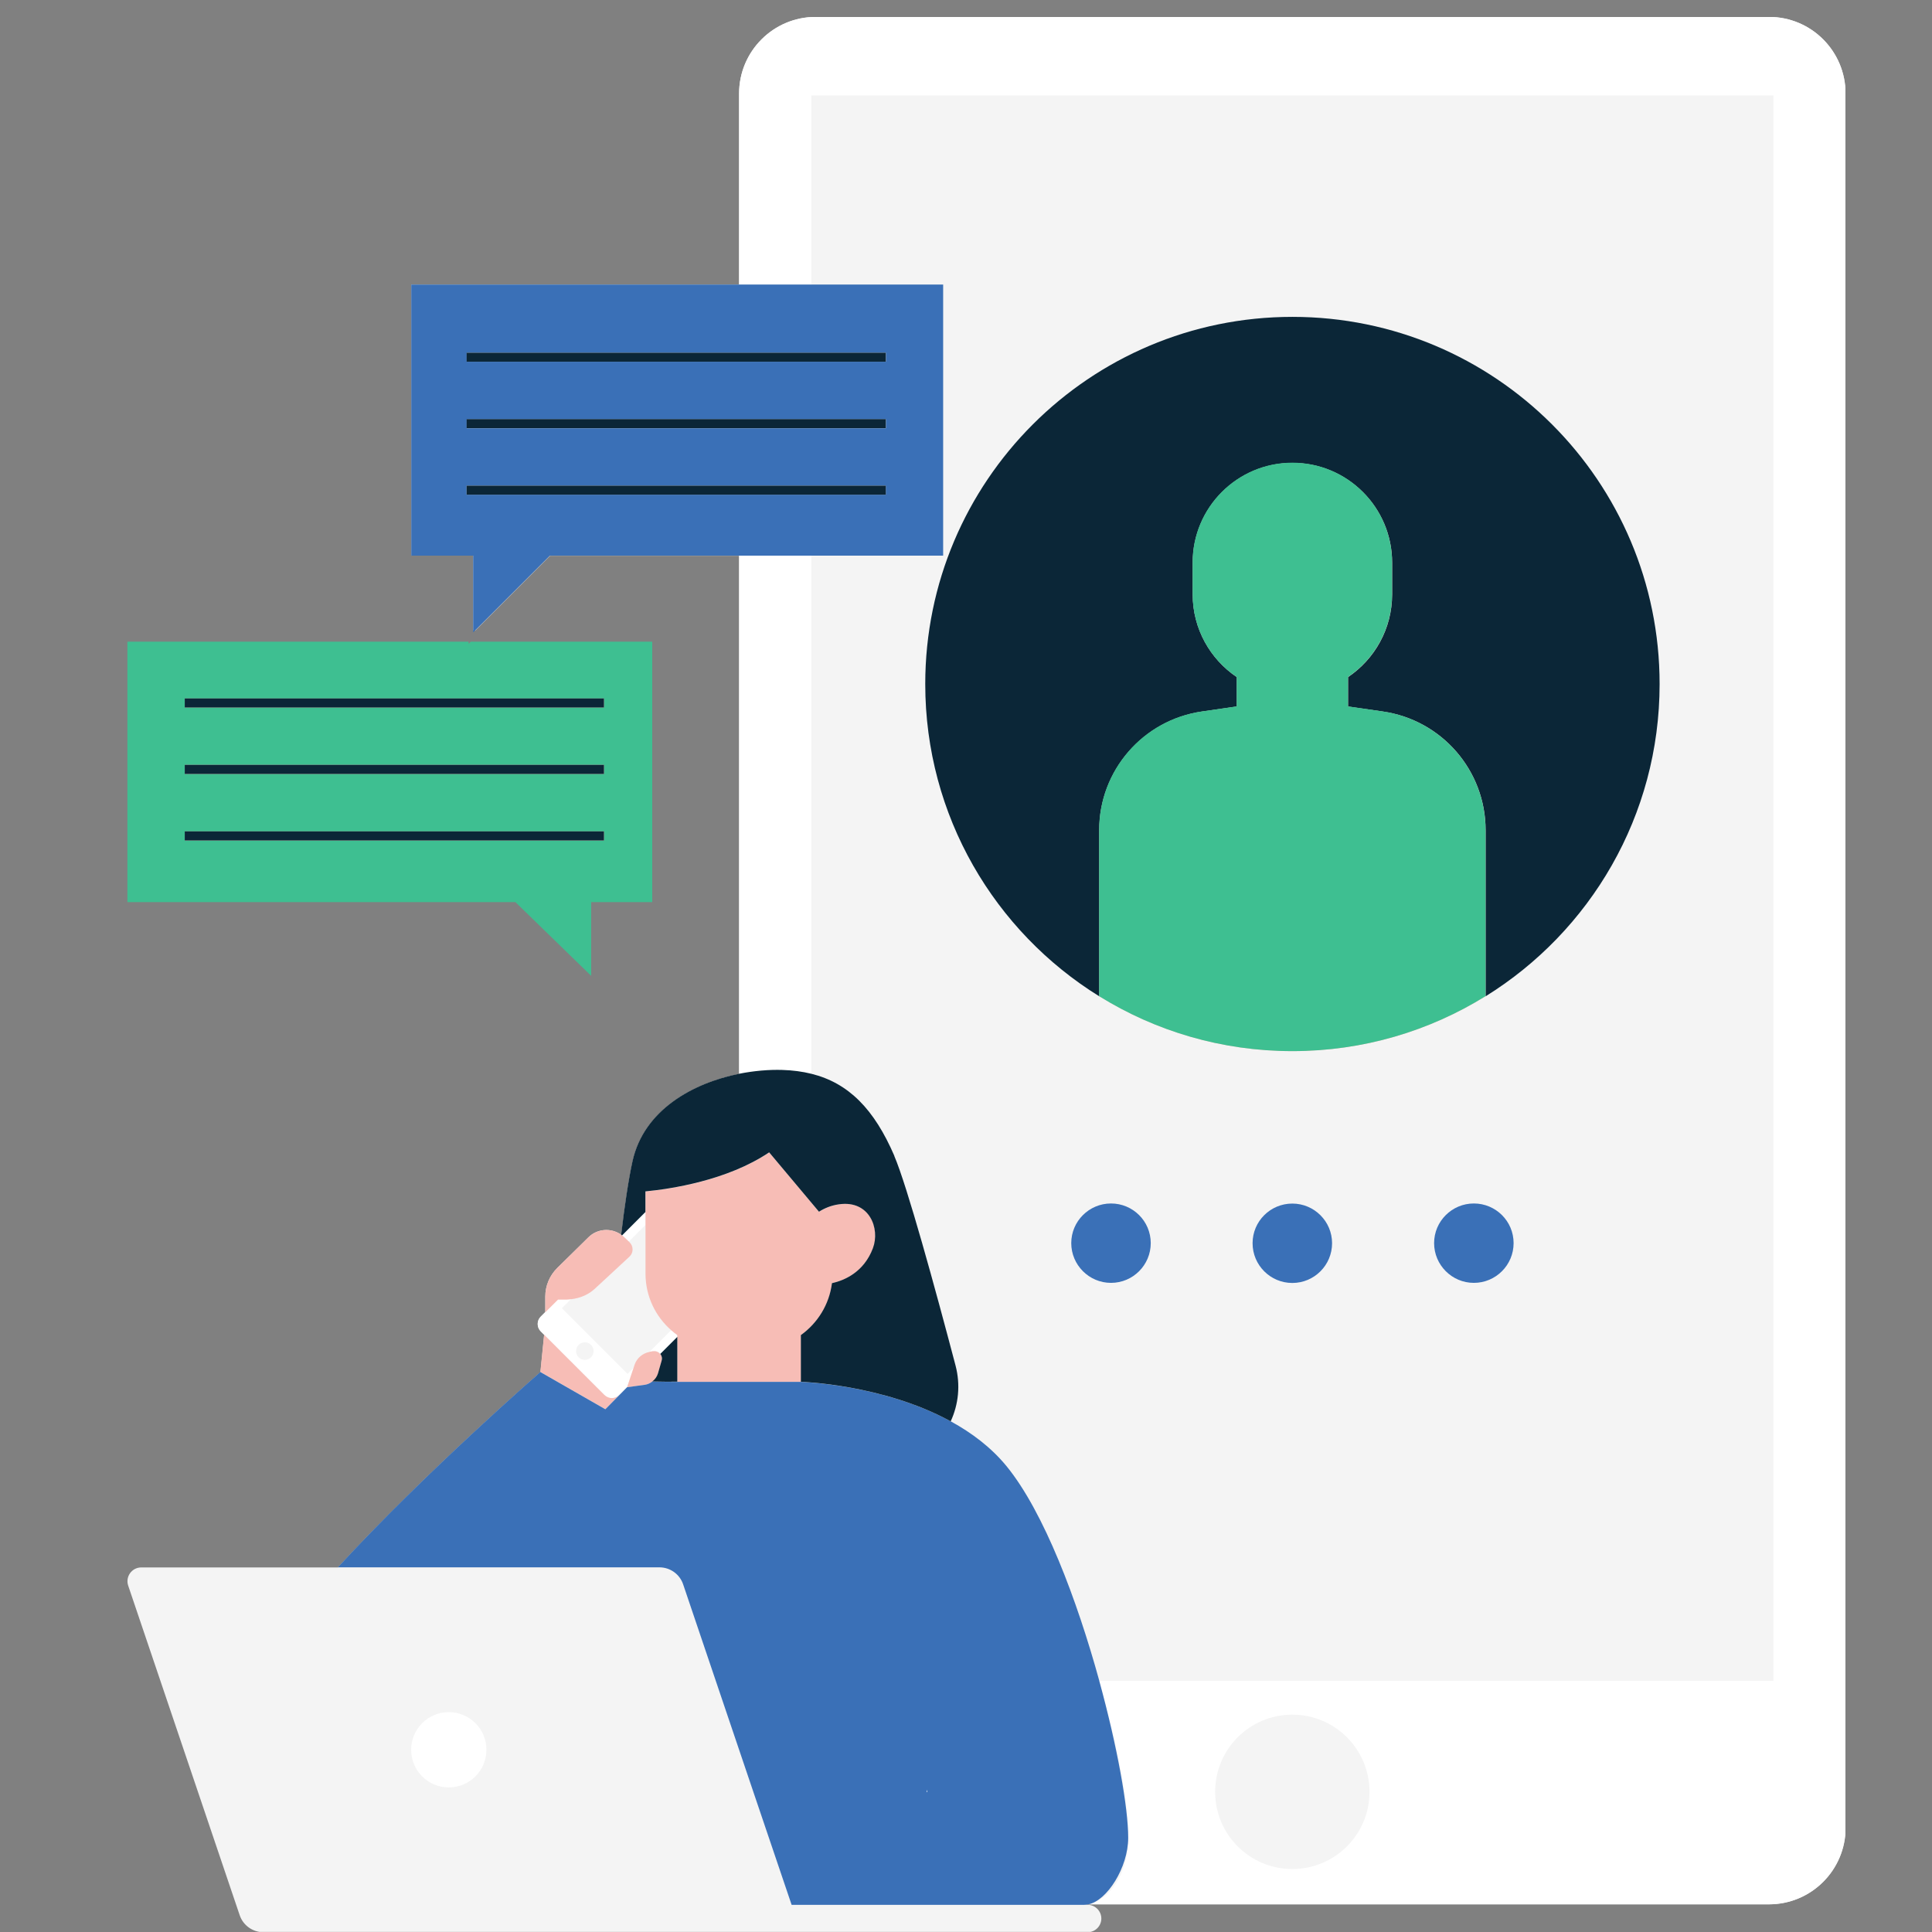
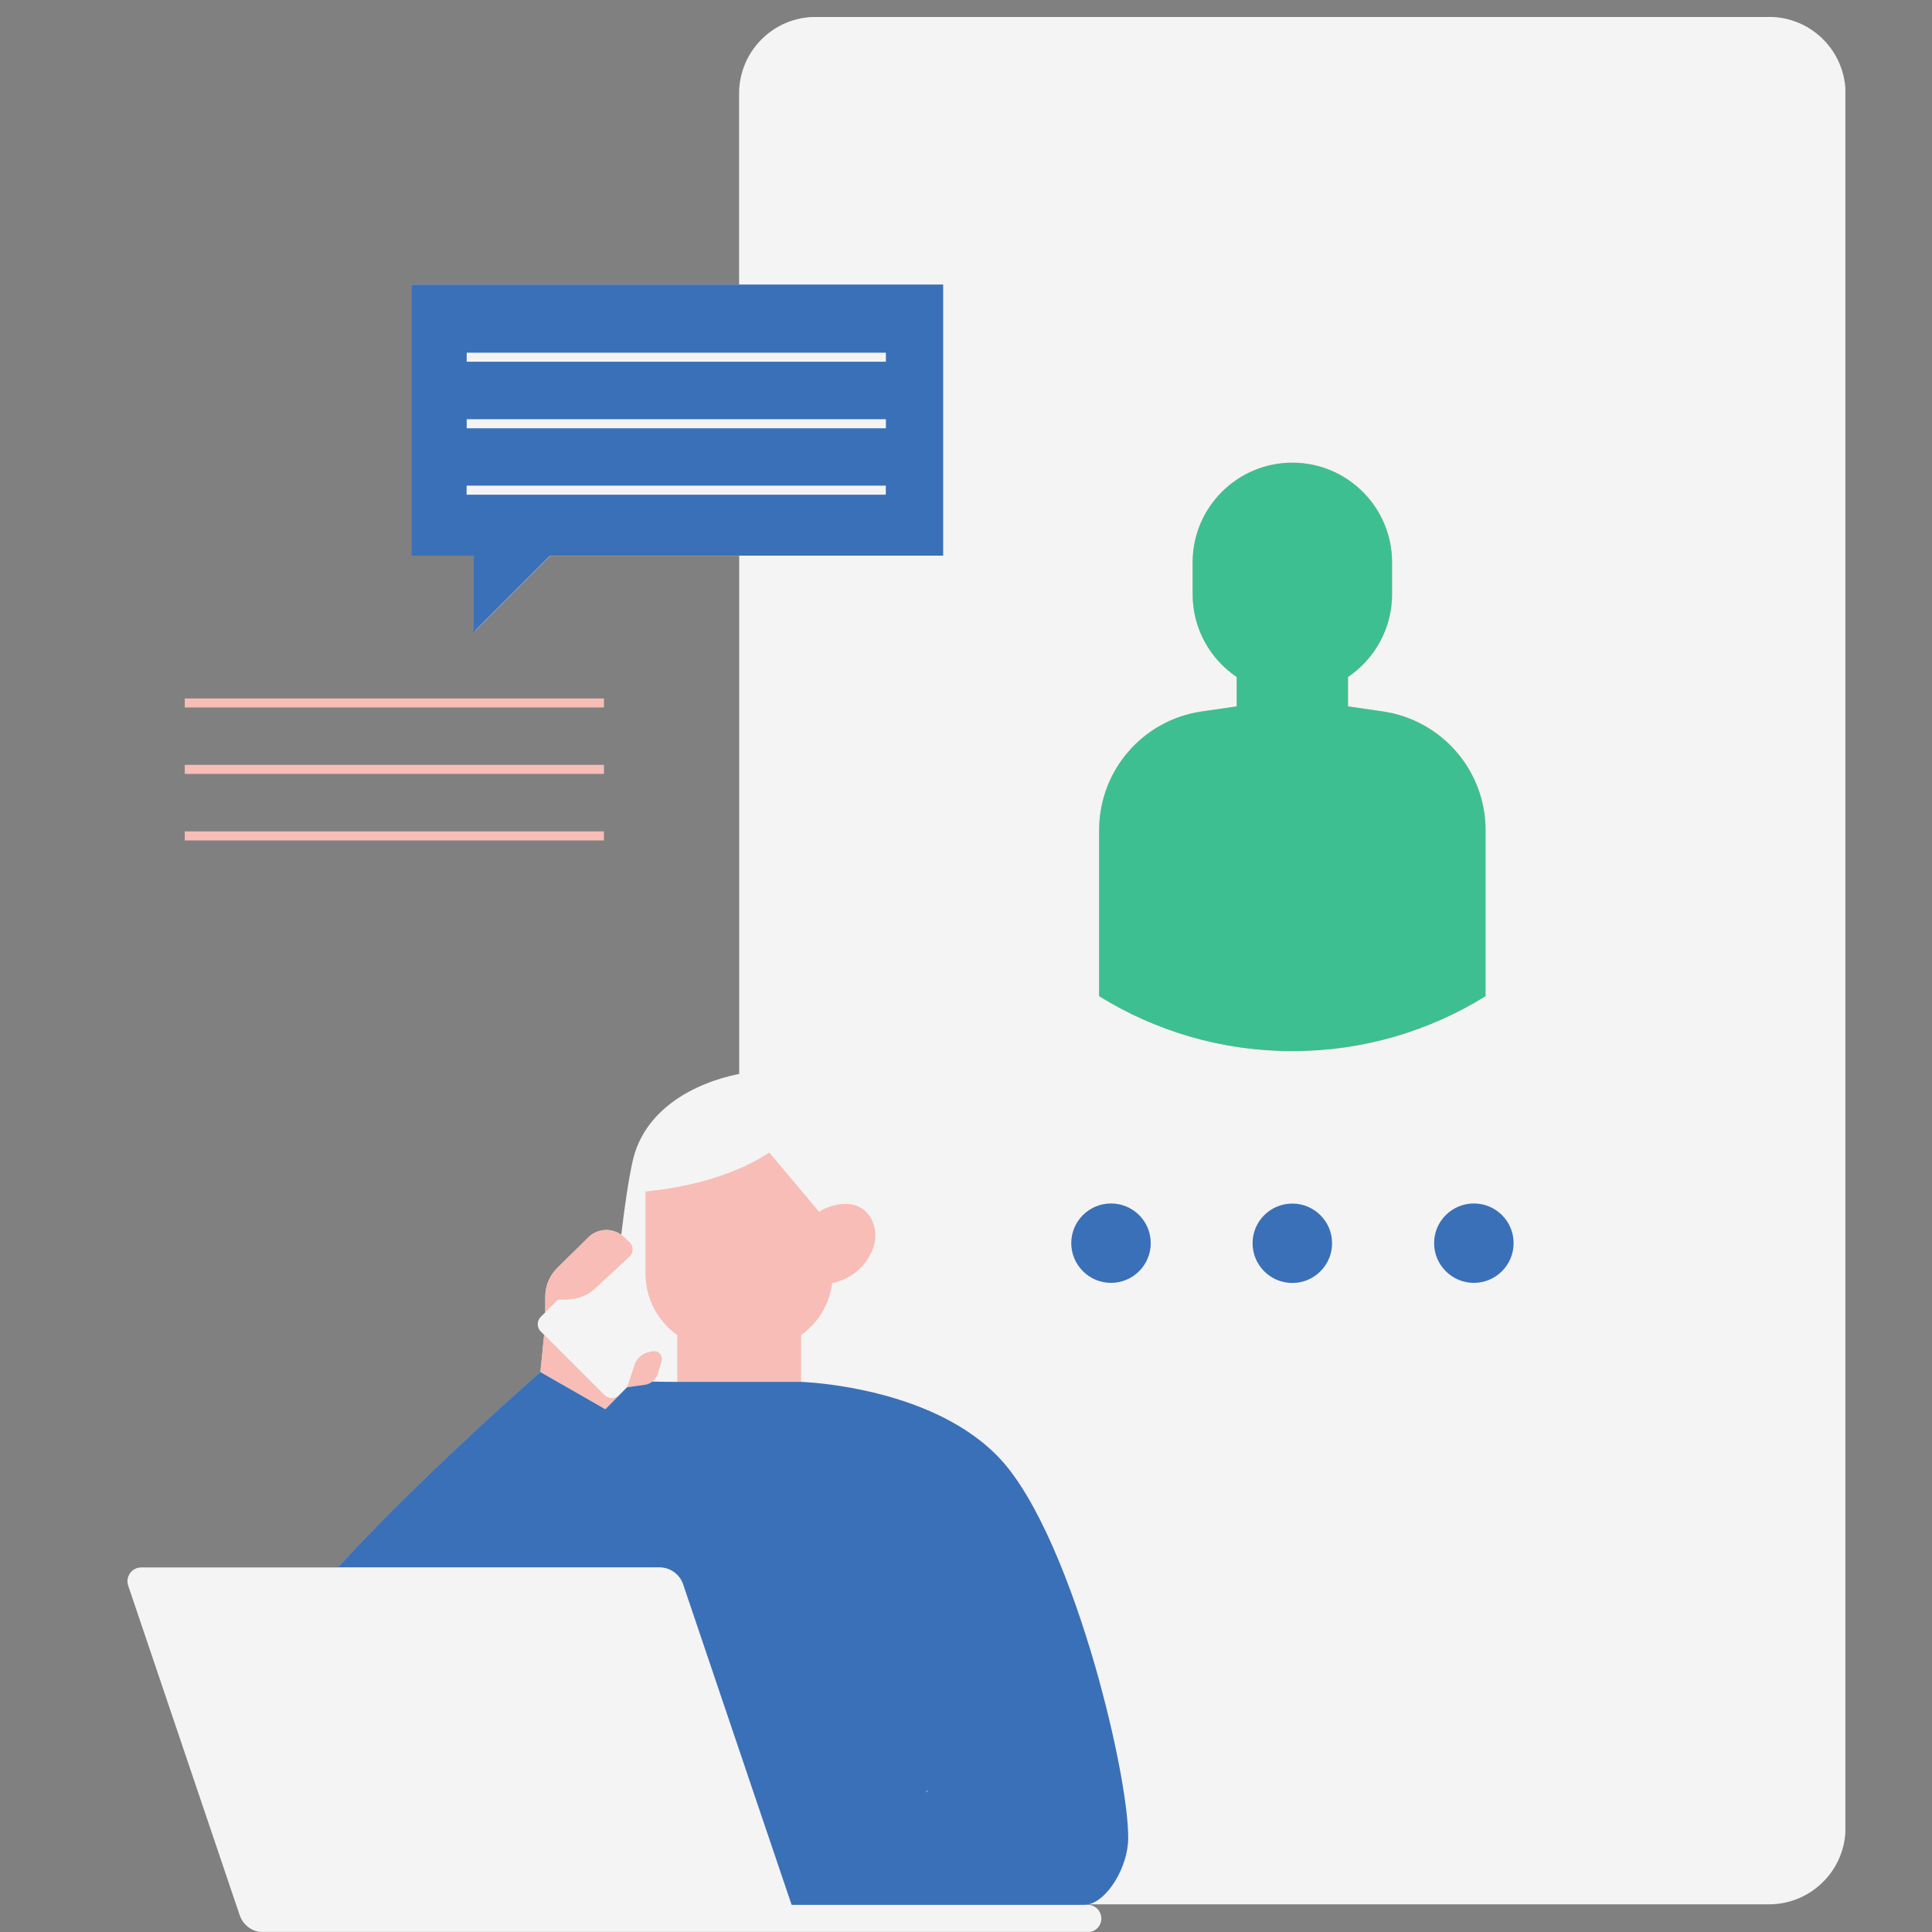
<svg xmlns="http://www.w3.org/2000/svg" id="Ebene_1" viewBox="0 0 1920 1920">
  <rect x="0" y="0" width="1920" height="1920" fill="#808080" stroke="none" />
  <defs>
    <style>      .st0 {        fill: none;      }      .st1 {        fill: #3a70b7;      }      .st2 {        fill: #f4f4f4;      }      .st3 {        fill: #f7bdb6;      }      .st4 {        fill: #0b2637;      }      .st5 {        clip-path: url(#clippath-1);      }      .st6 {        fill: #fff;      }      .st7 {        fill: #3ebf91;      }      .st8 {        clip-path: url(#clippath);      }    </style>
    <clipPath id="clippath">
      <rect class="st0" x="125.3" y="16.9" width="1708.6" height="1903" />
    </clipPath>
    <clipPath id="clippath-1">
-       <rect class="st0" x="408" y="16.9" width="1425.9" height="1876.5" />
-     </clipPath>
+       </clipPath>
  </defs>
-   <polygon class="st7" points="587.5 969.8 512.2 896.5 126.6 896.5 126.6 637.7 465.7 637.7 465.7 639.8 467.8 637.7 648.2 637.7 648.2 896.5 587.5 896.5 587.5 969.8" />
  <g class="st8">
    <g>
-       <path class="st2" d="M593.8,895.7" />
      <path class="st2" d="M470.2,626.3v-74.2h-61.5v-269.4h325.8V93c0-42.1,34.1-76.2,76.2-76.2h947.3c42.1,0,76.1,34.1,76.1,76.2v1723.3c0,42.1-34.1,76.2-76.2,76.2h-676.4c-1.4.3-2.9.5-4.2.5h3.6c7.5,0,13.6,6.1,13.6,13.6s-6.1,13.6-13.6,13.6H261.8c-10.7,0-20.2-6.8-23.6-16.9l-110.8-327.5c-3-8.9,3.6-18.1,13-18.1h195.4c86.8-94.5,201.3-194.1,201.3-194.1l3.7-37-3.4-3.4c-4-4-4-10.5,0-14.5l4.5-4.5v-15.6c0-10.8,4.3-21,12-28.6l30.9-30.4c8.9-8.8,22.6-9.6,32.6-2.5,3.4-28.7,7.3-55,11.3-73.1,11.3-50.8,59.8-77.5,105.9-86.8v-514.9h-188l-74.2,74.2" />
    </g>
  </g>
  <g class="st5">
-     <path class="st6" d="M920.9,1778.5c.3,1.2.6,2,.6,2.3s-.2.2-.6.4v-2.6h0ZM734.5,1067.1c15-3,29.8-4.2,42.9-3.8,10.4.3,20,1.6,28.9,3.8v-514.9h-71.8v514.9h0ZM1834.2,93v1723.3c0,42.1-34.1,76.2-76.2,76.2h-676.4c18.4-3.5,39.6-27,39.6-66.2s-10.8-90.5-28.8-156h670V94.8h-956.1v188h-71.8V93c0-42.1,34.1-76.2,76.2-76.2h947.3c42.1,0,76.1,34.1,76.1,76.2h0ZM1361,1780.7c0-42.3-34.3-76.7-76.7-76.7s-76.7,34.3-76.7,76.7,34.3,76.7,76.7,76.7,76.7-34.3,76.7-76.7ZM645.7,1343.4c.2,0,.3,0,.5-.2l3-.5c2.9-.4,5.5.8,7,2.8l16.9-16.9v-2c-2.1-1.5-4.1-3.1-6-4.8l-21.4,21.4v.2ZM620.1,1229.2l4.9,4.6,16.5-16.5v-12.7l-23.2,23.2c.6.5,1.3.9,1.8,1.4ZM623.6,1365.4l6-6-6.4,19.1-7.9,7.9c-4,4-10.5,4-14.5,0l-60.1-60.1-3.4-3.4c-4-4-4-10.5,0-14.5l17.2-17.2h8.7c1.5,0,3-.3,4.5-.4l-9.3,9.3,65.1,65.1v.2ZM589.9,1342.7c0-4.8-3.9-8.7-8.7-8.7s-8.7,3.9-8.7,8.7,3.9,8.7,8.7,8.7,8.7-3.9,8.7-8.7ZM446,1701.5c-20.6,0-37.4,16.7-37.4,37.4s16.7,37.4,37.4,37.4,37.4-16.7,37.4-37.4-16.7-37.4-37.4-37.4Z" />
-   </g>
+     </g>
  <path class="st3" d="M1476.4,824.9v165.1c-55.8,34.6-121.5,54.6-192,54.6s-136.2-20-192-54.6v-165.1c0-59.2,43.5-109.5,102.2-117.9l34.5-5v-29.2c-26.4-17.8-43.8-48-43.8-82.3v-31.6c0-54.7,44.4-99.1,99.1-99.1s99.1,44.4,99.1,99.1v31.6c0,34.3-17.4,64.4-43.8,82.3v29.2l34.5,5c58.6,8.5,102.2,58.7,102.2,117.9h0ZM600.8,1386.5l-60.1-60.1-3.7,37,64.6,37,21.6-21.9-7.9,7.9c-4,4-10.5,4-14.5,0h0ZM649.1,1342.8l-3,.5c-.2,0-.3,0-.5.2-7,1.3-12.8,6.2-15,12.9l-1,3.1-6.4,19.1,17.6-2.4c2.8-.4,5.3-1.6,7.4-3.2,2.6-2,4.7-4.8,5.7-8.1l3.6-12.5c.7-2.5,0-4.9-1.3-6.7-1.6-2-4.2-3.3-7-2.8h0ZM620.1,1229.2c-.6-.5-1.2-.9-1.8-1.4-.3-.2-.6-.5-.9-.7-9.9-7.1-23.7-6.2-32.6,2.5l-30.9,30.4c-7.7,7.5-12,17.8-12,28.6v15.6l12.7-12.7h8.7c1.5,0,3-.3,4.5-.4,8.8-1,17.1-4.5,23.6-10.6l34.1-31.6c4.2-3.9,4.2-10.5,0-14.5l-.5-.5-4.9-4.6h0ZM834.1,1196.9c-8,1.1-14.7,3.9-20.1,7.4l-49.5-59c-41.8,28.1-98.1,36.4-123,38.8v81.6c0,22.5,9.9,42.6,25.6,56.3,1.9,1.7,3.9,3.3,6,4.8v46.4h123v-46.4c16.6-11.9,28.2-30.3,30.9-51.6,12.1-2.7,31.7-10.7,40.7-34.8,7.3-19.5-3.4-47.8-33.5-43.6h-.1ZM183.6,703.1h416.6v-9H183.6v9ZM183.6,769.1h416.6v-9H183.6v9ZM600.2,835.2v-9H183.6v9h416.6Z" />
  <path class="st1" d="M1323.8,1235.5c0,21.8-17.7,39.5-39.5,39.5s-39.5-17.7-39.5-39.5,17.7-39.4,39.5-39.4,39.5,17.7,39.5,39.4ZM1104.1,1196c-21.8,0-39.5,17.7-39.5,39.4s17.7,39.5,39.5,39.5,39.5-17.7,39.5-39.5-17.7-39.4-39.5-39.4ZM1464.7,1196c-21.8,0-39.5,17.7-39.5,39.4s17.7,39.5,39.5,39.5,39.5-17.7,39.5-39.5-17.7-39.4-39.5-39.4ZM1092.4,1670.3c18,65.5,28.8,126.3,28.8,156s-21.2,62.7-39.6,66.2c-1.4.3-2.9.5-4.2.5h-290.7l-37-109.2-70.8-209.3c-3.4-10.1-12.9-16.9-23.6-16.9h-319.6c86.8-94.5,201.3-194.1,201.3-194.1l64.6,37,21.6-21.9,17.6-2.4c2.8-.4,5.3-1.6,7.4-3.2,8.3.2,16.7.3,24.9.3h123s81.5,2.4,148.9,39.3c20.7,11.3,40.1,25.9,55.4,44.6,37.1,45.5,70,132.9,92.1,213.3v-.2ZM921.5,1780.8c0-.2-.2-1.1-.6-2.3v2.6c.3,0,.6-.2.6-.4h0ZM470.2,552.2h-61.5v-269.4h528.6v269.4h-390.8l-76.3,76.3v-76.3h0ZM463.8,359.5h416.6v-9h-416.6v9h0ZM463.8,425.6h416.6v-9h-416.6v9h0ZM880.3,491.6v-9h-416.6v9h416.6Z" />
-   <path class="st4" d="M1649.3,679.8c0,131.1-69.2,246-172.9,310.3v-165.1c0-59.2-43.5-109.5-102.2-117.9l-34.5-5v-29.2c26.4-17.8,43.8-48,43.8-82.2v-31.6c0-54.7-44.4-99.1-99.1-99.1s-99.1,44.4-99.1,99.1v31.6c0,34.3,17.4,64.4,43.8,82.2v29.2l-34.5,5c-58.6,8.5-102.2,58.7-102.2,117.9v165.1c-103.8-64.3-172.9-179.2-172.9-310.3,0-201.5,163.4-364.9,364.9-364.9s364.9,163.4,364.9,364.9h0ZM888.8,1148.7c-20-46.4-45.4-72.4-82.5-81.6-8.9-2.2-18.5-3.5-28.9-3.8-13.1-.4-27.9.8-42.9,3.8-46.1,9.3-94.6,36-105.9,86.8-4,18.1-7.9,44.4-11.3,73.1.3.2.6.5.9.7l23.2-23.2v-20.5c24.9-2.4,81.2-10.7,123-38.8l49.5,59c5.5-3.5,12.1-6.3,20.1-7.4,30.1-4.2,40.8,24.1,33.5,43.6-9,24-28.5,32.1-40.7,34.8-2.7,21.3-14.3,39.7-30.9,51.6v46.4s81.5,2.4,148.9,39.3c7.7-16.7,9.9-36.1,4.8-55.5-20.4-77.4-48.1-178.5-60.9-208.3h.1ZM657.5,1352.3l-3.6,12.5c-1,3.3-3,6.1-5.7,8.1,8.3.2,16.7.3,24.9.2v-44.5l-16.9,16.9c1.4,1.8,2.1,4.2,1.3,6.7h0ZM183.6,703.1h416.6v-9H183.6v9ZM183.6,769.1h416.6v-9H183.6v9ZM183.6,835.2h416.6v-9H183.6v9ZM880.3,350.5h-416.6v9h416.6v-9h0ZM880.3,416.5h-416.6v9h416.6v-9h0ZM880.3,482.6h-416.6v9h416.6v-9h0Z" />
  <path class="st7" d="M1476.3,824.9v165.1c-55.8,34.6-121.5,54.6-192,54.6s-136.2-20-192-54.6v-165.1c0-59.2,43.5-109.5,102.2-117.9l34.5-5v-29.2c-26.4-17.8-43.8-48-43.8-82.3v-31.6c0-54.7,44.4-99.1,99.1-99.1s99.1,44.4,99.1,99.1v31.6c0,34.3-17.4,64.4-43.8,82.3v29.2l34.5,5c58.6,8.5,102.2,58.7,102.2,117.9h0Z" />
</svg>